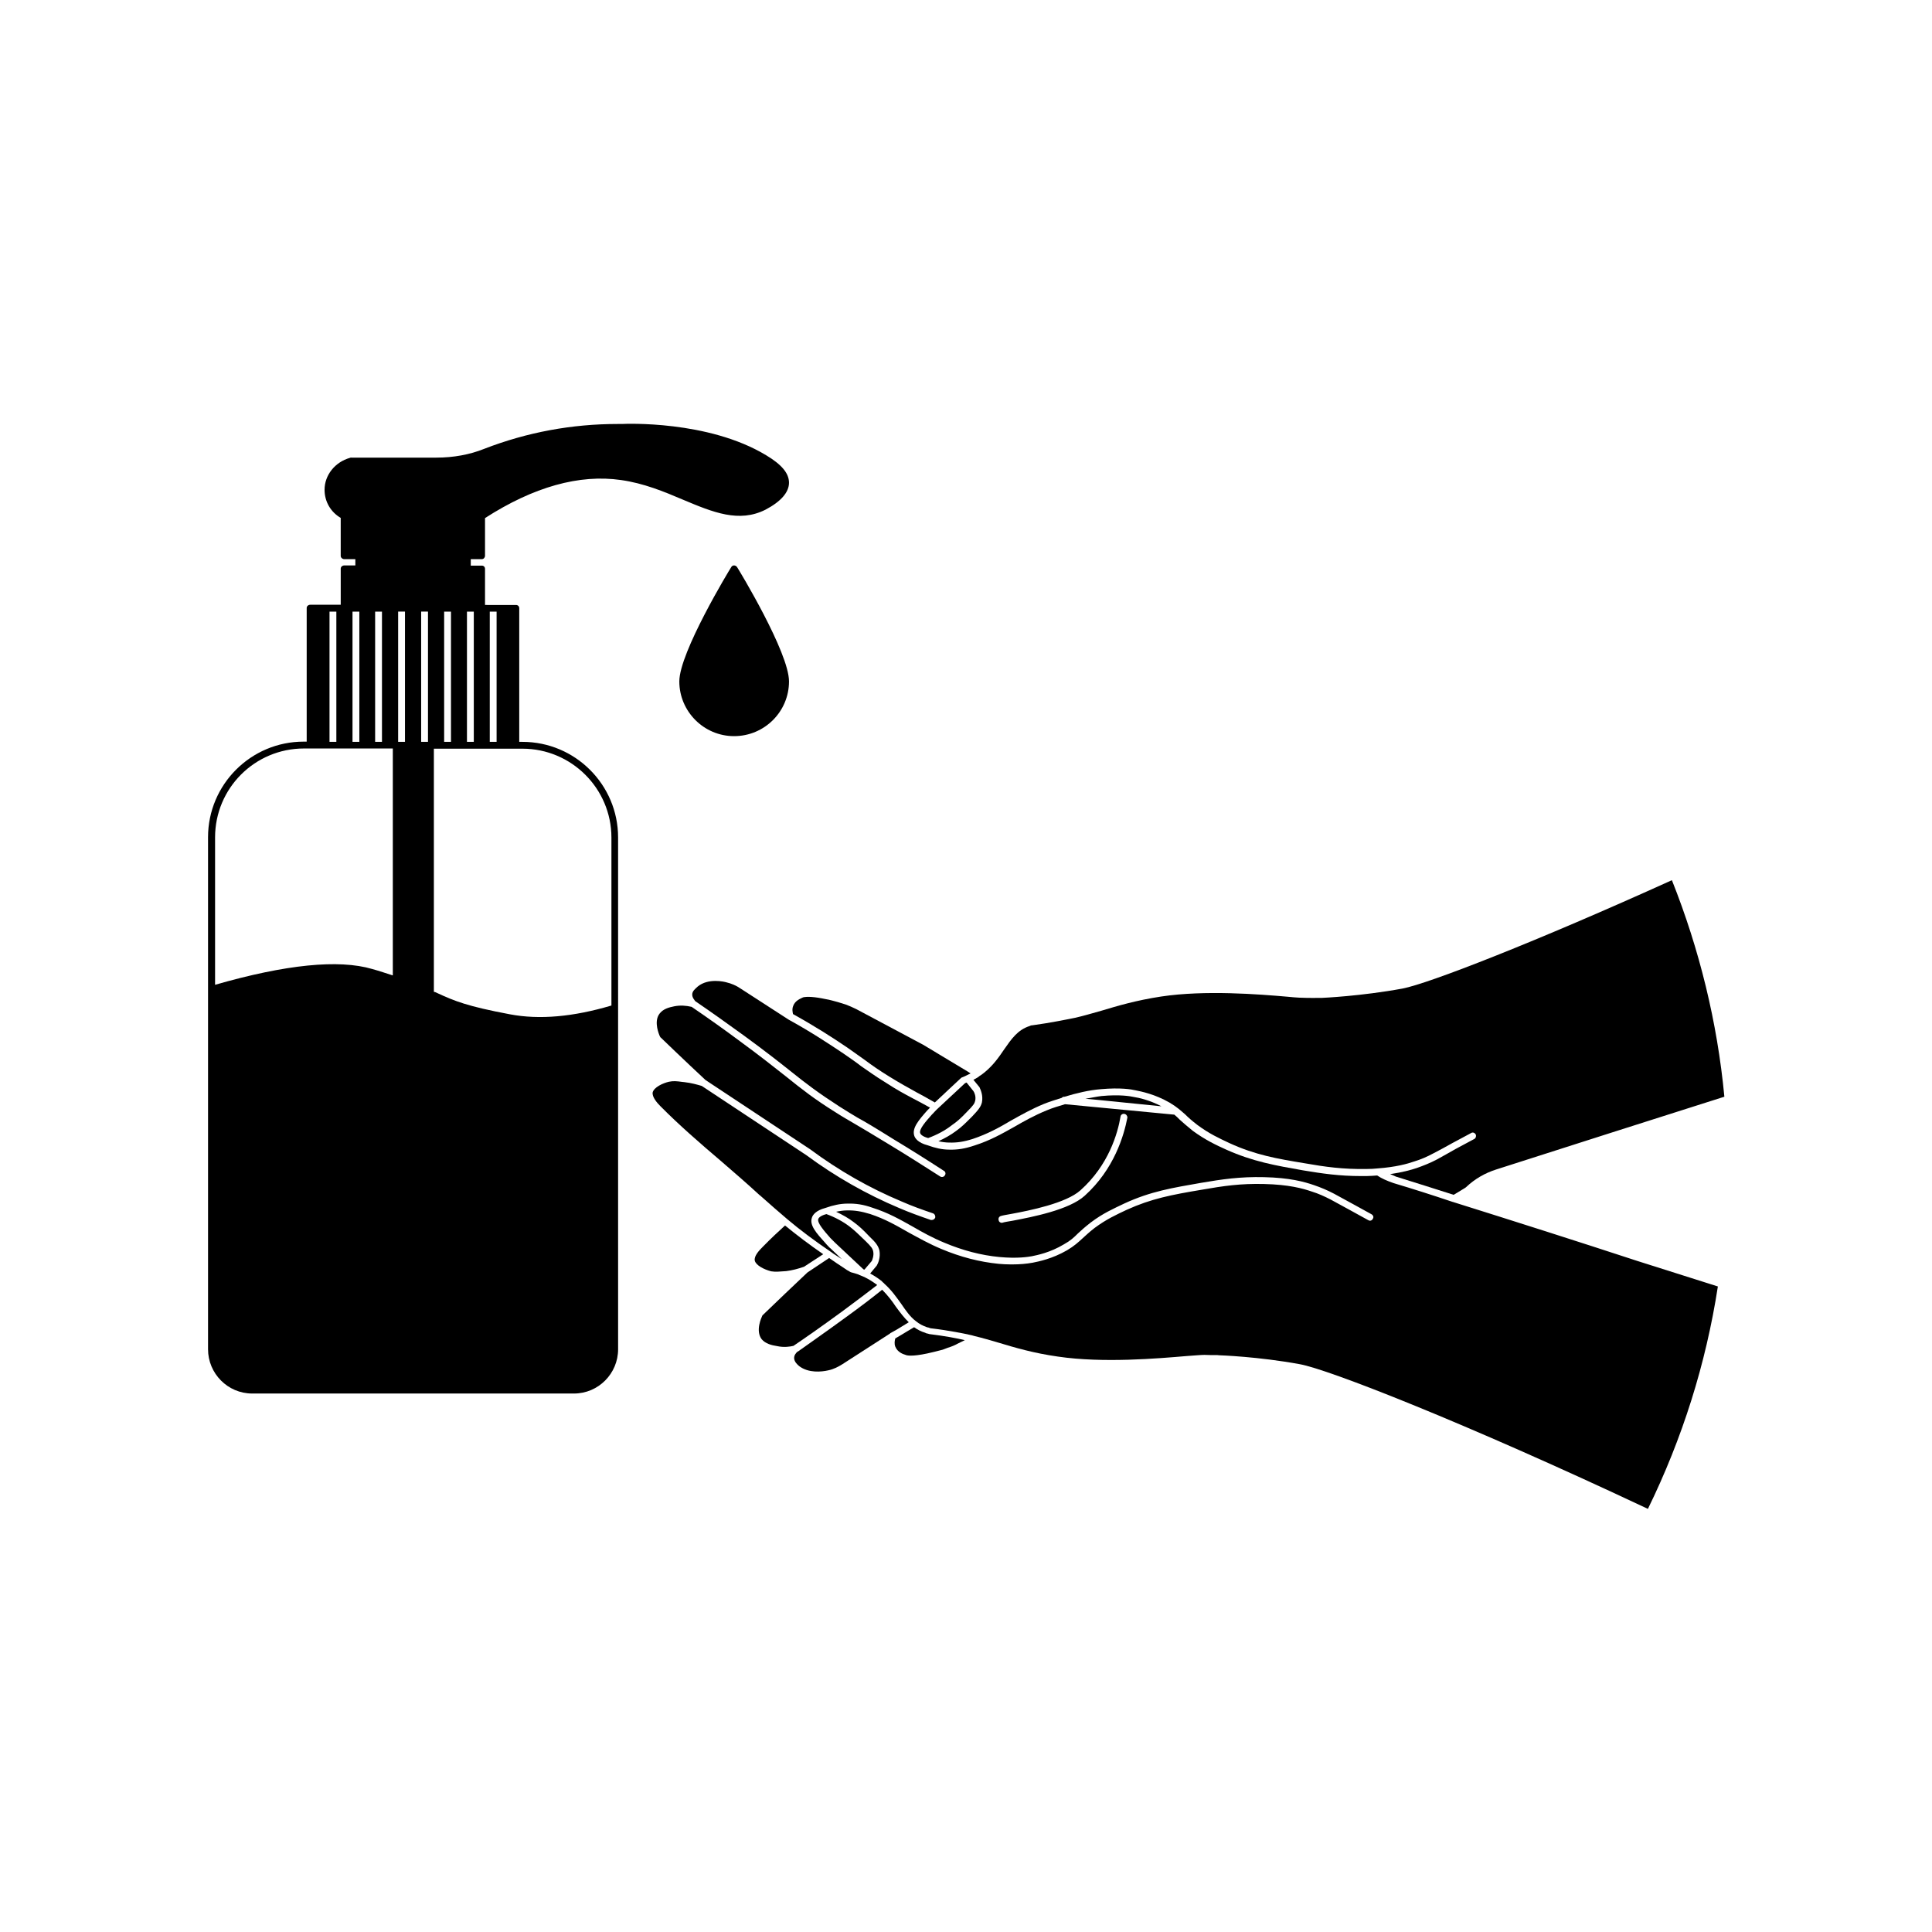
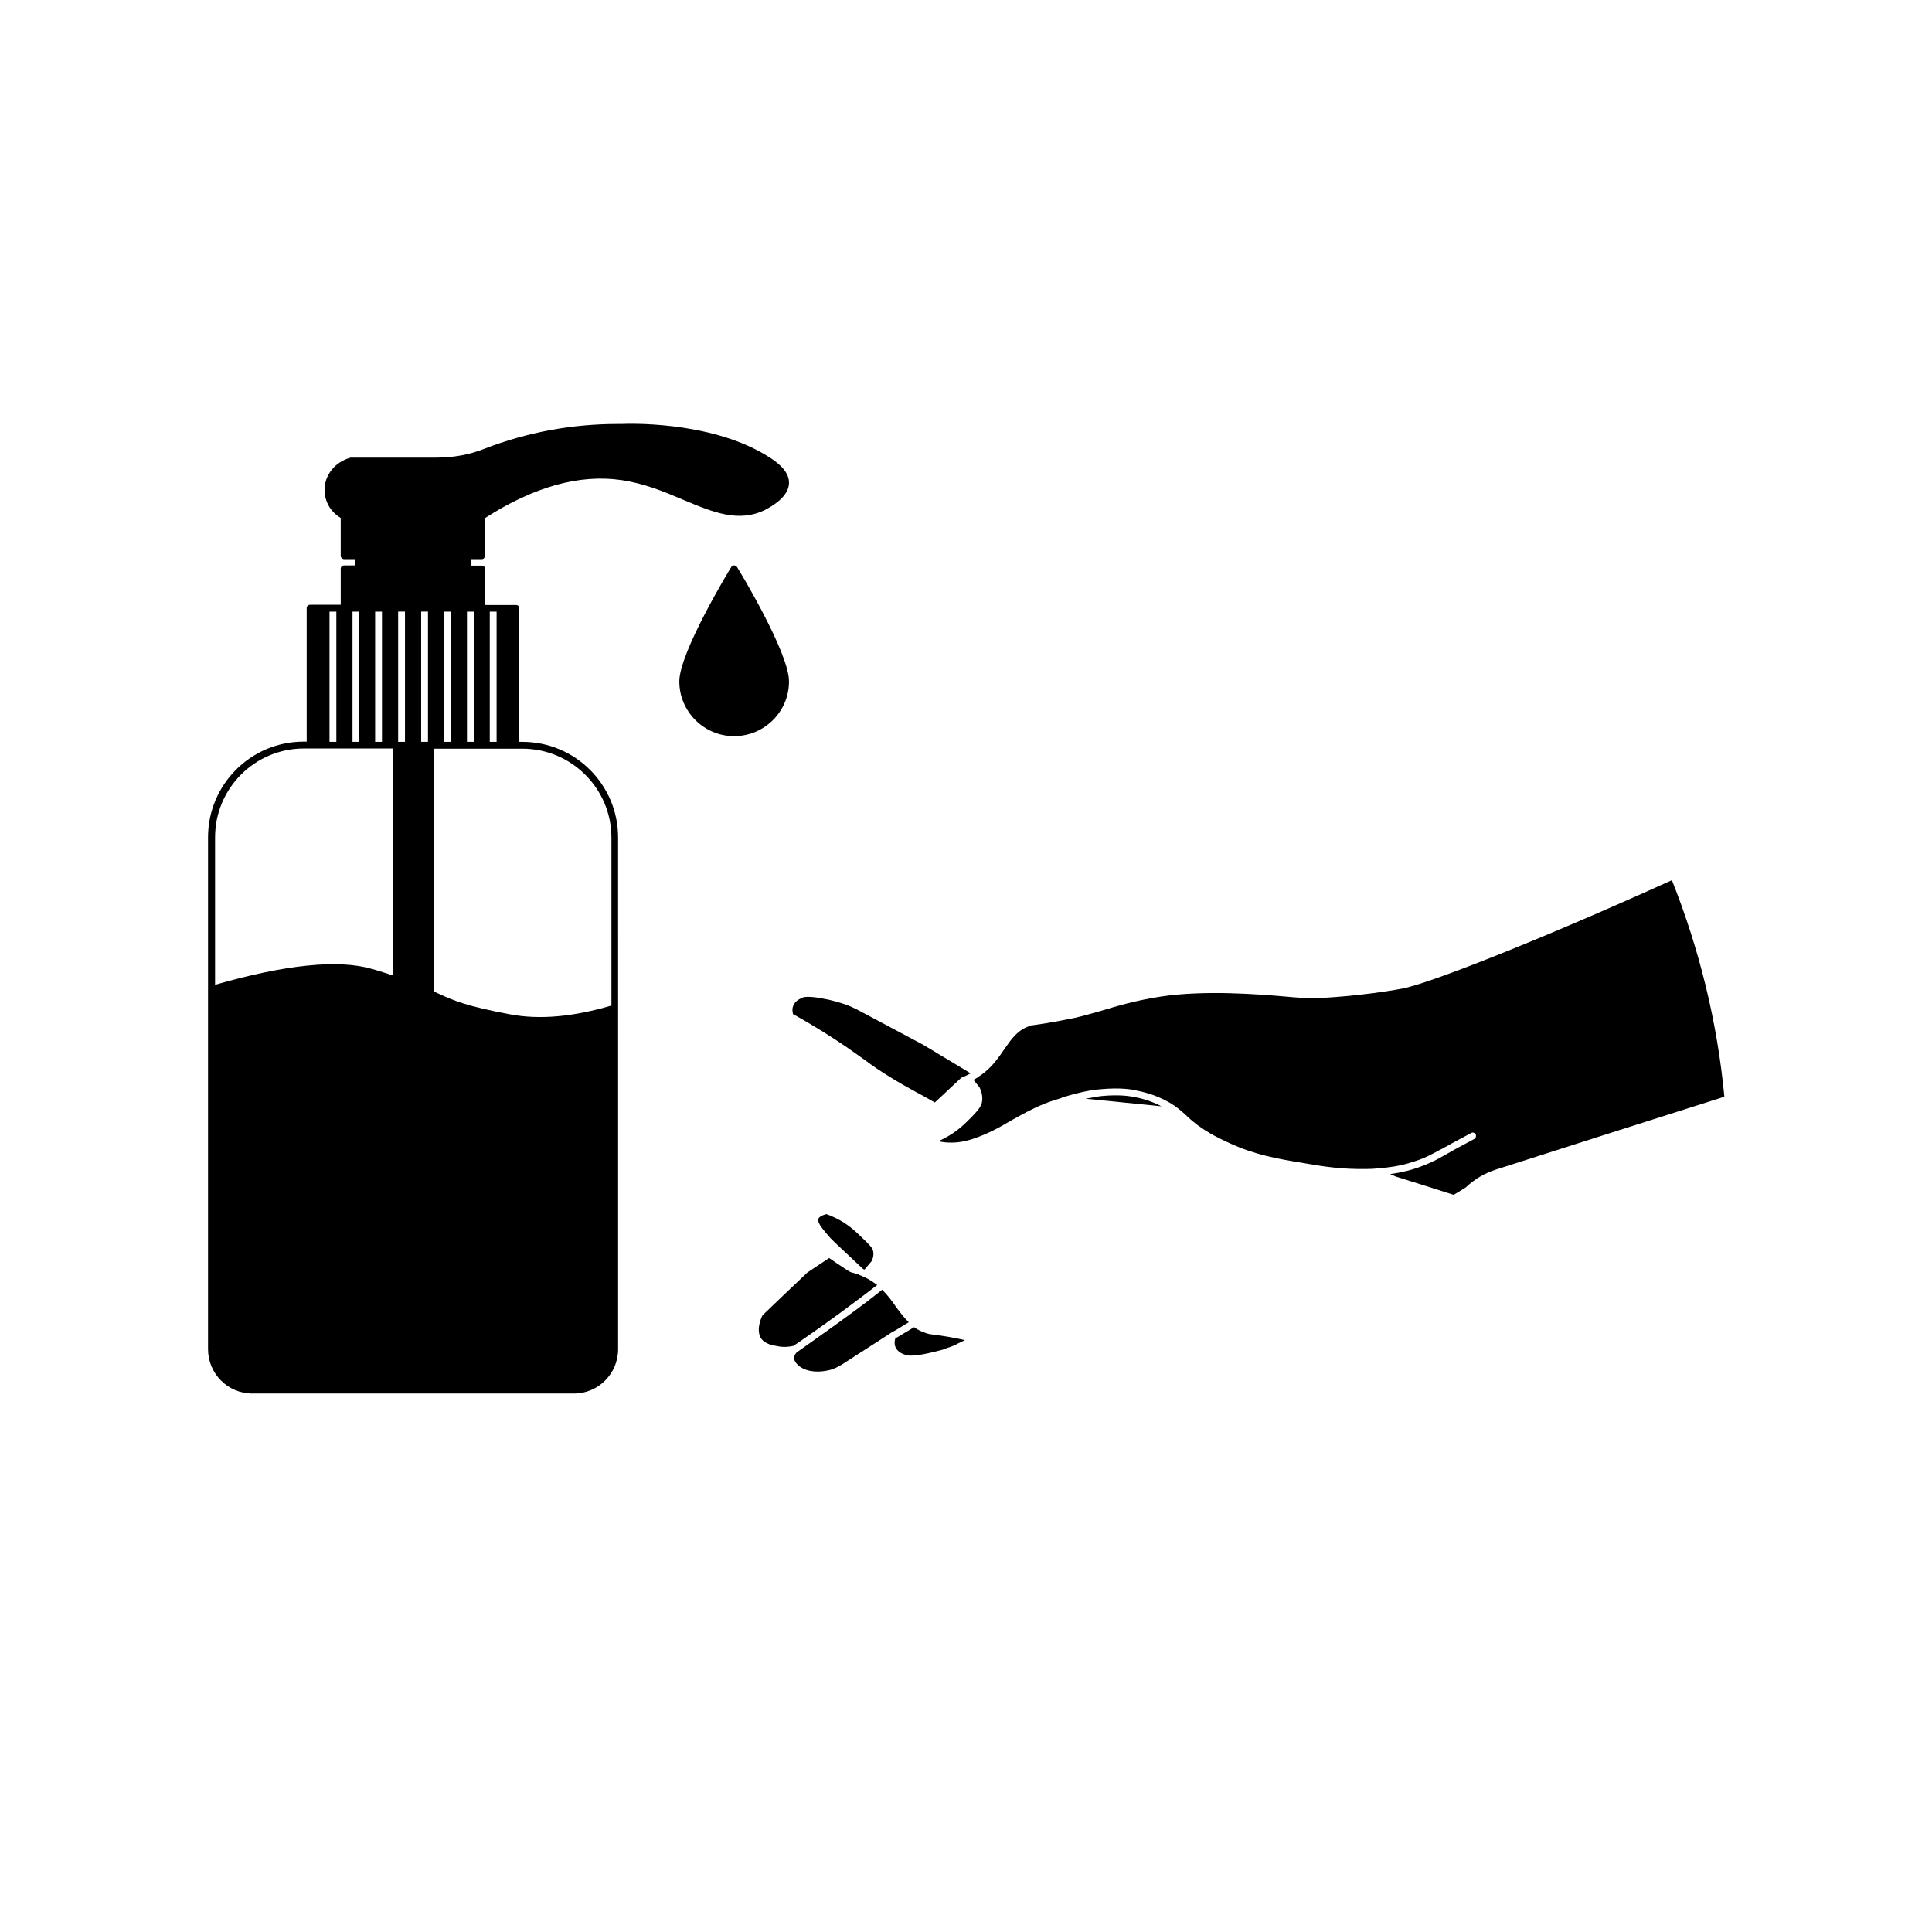
<svg xmlns="http://www.w3.org/2000/svg" fill="#000000" width="800px" height="800px" version="1.1" viewBox="144 144 512 512">
  <g>
    <path d="m389.67 497.39c-0.203-0.051-0.453-0.152-0.504-0.203-1.008-0.301-2.016-0.805-2.922-1.461-1.16 0.707-2.316 1.359-3.527 2.117l-1.461 0.855c-0.152 0.605-0.301 1.359 0 2.168 0.605 1.512 2.117 2.016 2.672 2.168 0.352 0.203 1.762 0.504 5.793-0.352 1.359-0.301 2.621-0.605 3.527-0.855l0.605-0.152 1.309-0.504c1.008-0.301 1.863-0.656 2.769-1.16l1.762-0.855c-2.117-0.504-5.289-1.109-9.422-1.613-0.301-0.105-0.453-0.152-0.602-0.152z" />
    <path d="m384.83 494.41c-1.211-1.16-2.316-2.621-3.426-4.133-1.008-1.512-2.168-3.023-3.629-4.484-2.621 2.117-5.644 4.434-9.621 7.305-5.441 3.981-10.027 7.152-12.695 9.07l-0.152 0.051c-0.301 0.301-0.855 0.855-0.855 1.664 0 0.957 0.855 1.762 1.359 2.168 2.469 1.863 5.894 1.512 7.656 1.109 1.512-0.301 2.769-1.008 3.828-1.664l12.594-8.113v-0.051l1.812-1.008c1.164-0.707 2.172-1.312 3.129-1.914z" />
    <path d="m376.47 484.54c-0.957-0.707-2.469-1.812-4.637-2.621-0.152-0.051-0.203-0.051-0.301-0.152-0.656-0.203-1.309-0.453-2.016-0.605-0.051-0.051-0.203-0.051-0.301-0.152-0.605-0.301-1.109-0.656-1.309-0.805-1.461-0.957-2.82-1.863-4.18-2.82l-5.742 3.828c-1.965 1.812-3.828 3.68-5.793 5.492-2.016 1.965-4.133 3.93-6.144 5.894 0 0.051-0.051 0.152-0.152 0.352-0.051 0.152-1.762 3.68-0.051 5.945 1.008 1.211 2.672 1.613 3.981 1.812 1.965 0.453 3.629 0.152 4.484-0.051l0.051-0.051c2.769-1.863 7.254-4.988 12.695-8.969 3.824-2.816 6.797-5.082 9.414-7.098z" />
-     <path d="m373.09 480.46 1.965-2.316c0.051-0.203 0.605-1.309 0.352-2.519-0.152-0.707-0.453-1.211-2.117-2.82-1.863-1.812-2.769-2.672-3.981-3.629-1.863-1.461-4.082-2.621-6.297-3.426-1.359 0.352-2.016 0.855-2.168 1.309-0.301 1.008 1.461 3.023 3.176 4.988l1.309 1.309 7.406 6.953c0.105 0.102 0.207 0.152 0.355 0.152z" />
-     <path d="m352.34 480.86c1.613-0.203 3.125-0.605 4.734-1.16l5.09-3.324c-3.68-2.519-7.106-5.141-10.125-7.609-1.762 1.613-3.629 3.324-5.894 5.644-1.008 1.008-2.367 2.469-2.117 3.68 0.301 1.211 2.367 2.316 4.332 2.82 1.207 0.203 2.316 0.051 3.981-0.051z" />
+     <path d="m373.09 480.46 1.965-2.316c0.051-0.203 0.605-1.309 0.352-2.519-0.152-0.707-0.453-1.211-2.117-2.82-1.863-1.812-2.769-2.672-3.981-3.629-1.863-1.461-4.082-2.621-6.297-3.426-1.359 0.352-2.016 0.855-2.168 1.309-0.301 1.008 1.461 3.023 3.176 4.988l1.309 1.309 7.406 6.953z" />
    <path d="m435.92 434.46c-1.359 0.152-2.82 0.504-4.281 0.707l3.625 0.348 16.523 1.664c-3.176-1.664-5.996-2.266-7.305-2.469-0.906-0.203-3.777-0.707-8.562-0.25z" />
-     <path d="m400.3 438.59c1.664-1.664 1.965-2.168 2.117-2.82 0.301-1.16-0.203-2.266-0.453-2.621l-1.812-2.266c-0.051 0-0.152 0.051-0.152 0.051l-0.301 0.152-7.406 6.902c-0.203 0.203-0.605 0.605-0.957 1.008l-0.352 0.352c-1.664 1.863-3.477 3.93-3.125 4.938 0.152 0.453 0.805 0.957 2.117 1.309 2.316-0.855 4.434-1.965 6.297-3.426 1.309-0.906 2.266-1.715 4.027-3.578z" />
    <path d="m368.46 421.56c2.117 1.461 3.527 2.519 4.836 3.426 1.965 1.461 3.477 2.519 6.398 4.332 3.023 1.863 4.785 2.82 7.055 4.082 1.359 0.707 2.973 1.613 4.988 2.769l6.902-6.449h0.051c0.051-0.051 0.051-0.152 0.152-0.152l0.504-0.203c0.301-0.152 0.453-0.203 0.656-0.301 0.504-0.203 0.855-0.453 1.211-0.605-0.203-0.152-0.504-0.301-0.707-0.453l-11.891-7.152-17.684-9.422c-1.008-0.504-1.863-0.855-2.769-1.211l-2.117-0.656c-0.855-0.203-2.016-0.605-3.324-0.805-2.82-0.605-4.836-0.707-5.894-0.453-0.707 0.352-2.117 0.855-2.621 2.266-0.352 0.855-0.152 1.664-0.051 2.168 5.891 3.277 10.523 6.25 14.305 8.82z" />
    <path d="m404.23 436.12c-0.301 1.211-0.957 2.016-2.621 3.777-1.812 1.812-2.769 2.769-4.18 3.777-1.461 1.109-3.023 1.965-4.734 2.769 0.957 0.203 1.965 0.352 2.922 0.352 1.965 0.051 3.777-0.203 6.144-0.957 3.93-1.309 7.055-3.023 10.277-4.938 2.621-1.461 5.289-2.973 8.566-4.332 1.613-0.656 3.176-1.109 4.734-1.613 0.152-0.152 0.352-0.301 0.605-0.301h0.152c3.176-0.957 6.449-1.762 9.723-2.016 5.09-0.453 8.062 0.051 9.07 0.301 1.512 0.301 5.141 1.008 9.07 3.273 1.965 1.16 2.973 2.117 4.133 3.125 0.805 0.805 1.762 1.664 3.273 2.82 3.125 2.316 5.793 3.527 8.465 4.785 6.801 3.125 12.594 4.133 19.949 5.34 5.441 0.957 10.125 1.613 16.375 1.512 1.109 0 1.965-0.051 2.922-0.152 4.836-0.352 7.91-1.211 9.773-1.863 1.664-0.504 3.324-1.211 5.09-2.168 1.664-0.855 3.324-1.762 4.938-2.672 1.664-0.855 3.324-1.812 4.988-2.672 0.453-0.301 0.957-0.051 1.211 0.352 0.203 0.453 0.051 0.957-0.352 1.211-1.664 0.855-3.324 1.812-4.988 2.672-1.613 0.957-3.273 1.812-4.938 2.769-1.812 0.957-3.629 1.664-5.34 2.266-1.512 0.504-3.828 1.16-7.055 1.613 0.504 0.203 1.008 0.453 1.512 0.656 5.09 1.613 10.227 3.176 15.316 4.836l2.672-1.613c0.301-0.152 0.453-0.301 0.656-0.453 2.316-2.168 4.938-3.68 7.91-4.637 20.152-6.449 40.305-12.898 60.508-19.297-1.863-19.699-6.602-39.047-13.906-57.383-36.023 16.324-64.488 27.406-71.391 28.719-10.934 2.016-21.211 2.469-21.312 2.469h-1.16c-0.352 0-1.613 0.051-2.973 0-0.855 0-2.621-0.051-4.988-0.301-7.609-0.656-21.867-1.812-33.555-0.051-6.602 1.008-11.539 2.469-15.871 3.777-2.367 0.656-4.684 1.359-6.953 1.863-2.519 0.504-6.398 1.309-11.184 1.965-0.152 0-0.301 0.051-0.453 0.051-0.051 0.051-0.203 0.051-0.352 0.152-3.176 1.008-4.836 3.426-6.801 6.246-1.359 2.016-2.82 4.082-4.988 5.894-0.453 0.352-0.957 0.805-1.512 1.109-0.352 0.352-0.957 0.656-1.613 1.008l1.613 1.965c0.297 0.668 1 2.18 0.648 3.992z" />
-     <path d="m528.97 462.52c-5.238-1.762-10.43-3.426-15.668-4.988-1.762-0.605-3.125-1.211-4.332-2.016-0.957 0.051-1.812 0.152-2.82 0.152h-1.461c-5.742 0-10.227-0.656-15.367-1.512-7.406-1.309-13.25-2.316-20.355-5.492-2.672-1.211-5.492-2.519-8.867-4.988-1.512-1.211-2.519-2.117-3.426-2.922-0.504-0.504-0.957-0.957-1.461-1.359l-28.969-2.769c-1.664 0.504-3.273 0.957-4.938 1.664-3.176 1.309-5.894 2.82-8.414 4.281-3.324 1.863-6.5 3.68-10.629 4.988-2.519 0.855-4.484 1.16-6.648 1.109-1.965 0-3.828-0.453-5.644-1.109h-0.051c0-0.051-0.051-0.051-0.051-0.051h-0.051c-2.519-0.656-3.324-1.863-3.527-2.519-0.656-2.016 1.16-4.133 3.477-6.75l0.352-0.352c0.152-0.152 0.203-0.203 0.352-0.352-1.812-1.008-3.324-1.812-4.586-2.469-2.266-1.211-4.082-2.168-7.106-4.133-2.973-1.812-4.484-2.973-6.5-4.332-1.211-0.957-2.672-1.965-4.785-3.426-3.777-2.519-8.465-5.644-14.508-8.969l-12.695-8.211c-1.16-0.805-2.469-1.359-3.777-1.664-0.504-0.152-4.785-1.211-7.609 1.109-0.656 0.605-1.461 1.211-1.461 2.117 0 0.855 0.605 1.461 0.805 1.762 4.281 2.922 8.613 5.996 12.898 9.117 5.594 4.082 9.371 7.055 12.344 9.422 4.281 3.426 7.406 5.793 12.949 9.371 2.117 1.309 3.176 2.016 4.836 2.973 1.863 1.008 4.332 2.469 9.574 5.742 4.434 2.672 8.918 5.492 13.25 8.312 0.453 0.203 0.605 0.805 0.301 1.211-0.152 0.301-0.453 0.453-0.805 0.453-0.152 0-0.301-0.051-0.453-0.152-4.434-2.82-8.816-5.644-13.25-8.312-5.238-3.176-7.656-4.637-9.574-5.742-1.613-0.957-2.82-1.613-4.938-2.973-5.644-3.527-8.766-5.996-13.098-9.473-2.973-2.316-6.648-5.289-12.242-9.371-4.18-3.125-8.465-6.144-12.746-9.07-1.512-0.352-3.023-0.453-4.586-0.152-1.512 0.301-2.973 0.707-3.93 1.965-1.664 2.168 0 5.742 0 5.793 0.203 0.352 0.203 0.504 0.301 0.504 2.519 2.469 5.238 4.988 7.809 7.457l4.082 3.828 27.711 18.34c7.609 5.644 15.719 10.277 24.285 13.855 2.621 1.16 5.441 2.168 8.262 3.125 0.453 0.152 0.707 0.656 0.605 1.16-0.152 0.352-0.504 0.605-0.855 0.605h-0.301c-2.922-1.008-5.742-2.016-8.414-3.176-8.613-3.629-16.879-8.312-24.586-14.008l-27.711-18.34c-1.211-0.352-2.769-0.805-4.637-1.008l-0.504-0.051c-1.461-0.203-2.367-0.301-3.527-0.051-1.613 0.352-3.981 1.461-4.332 2.82-0.203 1.211 1.16 2.769 2.016 3.629 5.09 5.141 10.629 9.926 16.07 14.559 3.629 3.125 7.055 6.098 10.277 9.07 0.051 0.051 0.152 0.051 0.203 0.152l0.805 0.707c1.812 1.613 3.93 3.477 6.246 5.441 3.324 2.82 7.305 5.793 11.688 8.766 0.855 0.656 1.863 1.211 2.82 1.863l-2.973-2.82c-0.301-0.203-0.656-0.656-1.109-1.109l-0.301-0.352c-2.367-2.621-4.281-4.734-3.527-6.75 0.203-0.656 1.008-1.863 3.527-2.519 0.051 0 0.051 0 0.152-0.051 1.863-0.656 3.777-1.109 5.742-1.109 2.117-0.051 4.133 0.203 6.648 1.109 4.133 1.309 7.305 3.125 10.629 4.988 2.519 1.461 5.238 2.973 8.414 4.281 4.785 2.016 9.723 3.324 14.559 3.777 4.836 0.453 7.656-0.051 8.566-0.203 1.461-0.301 4.836-0.957 8.465-3.125 1.812-1.008 2.672-1.812 3.777-2.922 0.855-0.805 1.812-1.664 3.426-2.922 3.273-2.469 6.098-3.68 8.816-4.988 7.055-3.273 12.898-4.18 20.355-5.492 5.594-0.957 10.379-1.664 16.727-1.512 6.801 0.152 10.629 1.211 13.25 2.117 1.762 0.605 3.477 1.309 5.289 2.266 1.812 1.008 3.629 1.965 5.441 2.973l4.484 2.469c0.504 0.301 0.656 0.805 0.352 1.211-0.203 0.453-0.707 0.656-1.211 0.352l-4.484-2.469c-1.812-1.008-3.629-1.965-5.441-2.973-1.664-0.855-3.324-1.613-4.988-2.117-2.469-0.855-6.144-1.863-12.695-2.016-6.246-0.152-10.73 0.504-16.473 1.512-8.113 1.359-13.402 2.367-19.949 5.34-2.769 1.309-5.34 2.469-8.465 4.785-1.512 1.16-2.367 2.016-3.273 2.82-1.109 1.008-2.117 1.965-4.082 3.125-3.93 2.266-7.559 2.973-9.07 3.273-1.664 0.301-3.426 0.453-5.289 0.453h-0.352-0.051-0.051-0.152c-1.008 0-2.016-0.051-3.125-0.152-5.09-0.504-10.125-1.812-15.164-3.93-3.273-1.359-5.996-2.922-8.613-4.332-3.273-1.863-6.297-3.629-10.277-4.938-2.316-0.707-4.133-1.008-6.098-0.957-0.957 0-1.965 0.152-2.922 0.352 1.664 0.805 3.273 1.664 4.684 2.769 1.359 1.008 2.316 1.863 4.133 3.777 1.762 1.664 2.367 2.519 2.672 3.777 0.301 1.812-0.352 3.324-0.707 3.93l-1.762 2.117c1.309 0.707 2.469 1.512 3.176 2.117 0.051 0.152 0.203 0.203 0.301 0.301 0.102 0.102 0.203 0.152 0.301 0.301 1.863 1.664 3.125 3.477 4.434 5.289 1.211 1.762 2.367 3.477 3.93 4.637 0.855 0.707 1.812 1.211 2.973 1.613l0.301 0.051c0.203 0.051 0.352 0.152 0.605 0.203 5.141 0.605 9.117 1.461 10.934 1.863l0.707 0.203c2.117 0.504 4.18 1.109 6.398 1.762 4.332 1.309 9.27 2.769 15.719 3.68 11.941 1.762 26.398 0.504 34.16-0.152 2.168-0.152 3.828-0.301 4.637-0.301 0.957 0.051 2.316 0.051 2.82 0.051h0.605c0.152 0 0.301 0.051 0.504 0.051 0.152 0 10.43 0.352 21.363 2.367 7.406 1.309 43.48 15.367 92.246 38.34 9.117-18.641 15.367-38.391 18.539-58.945l-21.312-6.75c-16.266-5.332-32.59-10.52-48.965-15.66zm-97.484-1.66c-4.133 3.777-13.906 5.644-19.145 6.648-1.211 0.203-2.168 0.352-2.621 0.504-0.051 0-0.152 0.051-0.203 0.051-0.453 0-0.805-0.301-0.855-0.656-0.152-0.504 0.051-1.008 0.605-1.16 0.453-0.152 1.359-0.301 2.769-0.555 4.684-0.855 14.508-2.82 18.289-6.246 7.457-6.648 9.875-15.062 10.629-19.547 0.051-0.504 0.605-0.805 1.008-0.707 0.504 0.051 0.855 0.605 0.805 1.008-0.906 4.688-3.473 13.605-11.281 20.66z" />
    <path d="m271.68 292.18c0.504 0 0.855-0.453 0.855-0.855v-10.027c12.848-8.262 24.988-11.688 36.074-10.078 5.996 0.855 11.285 3.023 16.473 5.238 7.91 3.324 14.762 6.144 21.766 2.621 4.133-2.168 6.246-4.637 6.246-7.152 0-2.519-1.965-4.836-6.098-7.305-15.367-9.27-37.332-8.312-38.188-8.262h-1.109c-12.09 0-23.98 2.168-35.418 6.602-3.777 1.512-8.062 2.316-12.695 2.316h-22.469c-0.051 0-0.152-0.051-0.203 0-0.051 0-0.051 0-0.152 0.051-3.981 1.109-6.75 4.586-6.75 8.465 0 3.125 1.613 5.894 4.281 7.457v10.078c0 0.453 0.453 0.855 0.957 0.855h2.922v1.664l-2.918-0.004c-0.504 0-0.957 0.352-0.957 0.855v9.57h-8.062c-0.504 0-0.957 0.352-0.957 0.855v35.418h-0.805c-14.008 0-25.34 11.387-25.34 25.34v135.68c0 6.449 5.238 11.738 11.688 11.738h85.297c6.449 0 11.688-5.289 11.688-11.738l-0.004-135.62c0-14.008-11.387-25.34-25.34-25.34h-0.855v-35.418c0-0.504-0.352-0.855-0.855-0.855l-8.215-0.004v-9.574c0-0.504-0.352-0.855-0.855-0.855h-2.922v-1.711zm-9.977 13.906h1.812v34.512h-1.812zm-18.289 0h1.812v34.512h-1.812zm-5.996 0h1.812v34.512h-1.812zm-6.094 0h1.812v34.512h-1.812zm16.676 96.379c-1.613-0.504-3.324-1.109-5.34-1.664-8.918-2.621-22.922-1.211-41.664 4.18v-39.047c0-13.047 10.531-23.578 23.578-23.578h23.527v60.109zm3.324-61.871h-1.812v-34.512h1.812zm6.098 0h-1.812v-34.512h1.812zm16.371-34.508h1.812v34.512h-1.812zm0.957 36.324h7.707c12.949 0 23.578 10.531 23.578 23.578v44.488c-10.027 2.973-19.043 3.828-26.953 2.316-11.285-2.117-14.66-3.527-19.145-5.594-0.301-0.152-0.555-0.301-0.957-0.352v-64.438zm-5.188-36.324v34.512h-1.812v-34.512z" />
    <path d="m337.78 294.3c-0.555 0.855-13.754 22.621-13.754 30.277 0 7.961 6.5 14.508 14.508 14.508 8.062 0 14.559-6.5 14.559-14.508 0-7.656-13.199-29.422-13.754-30.277-0.398-0.605-1.254-0.605-1.559 0z" />
  </g>
</svg>